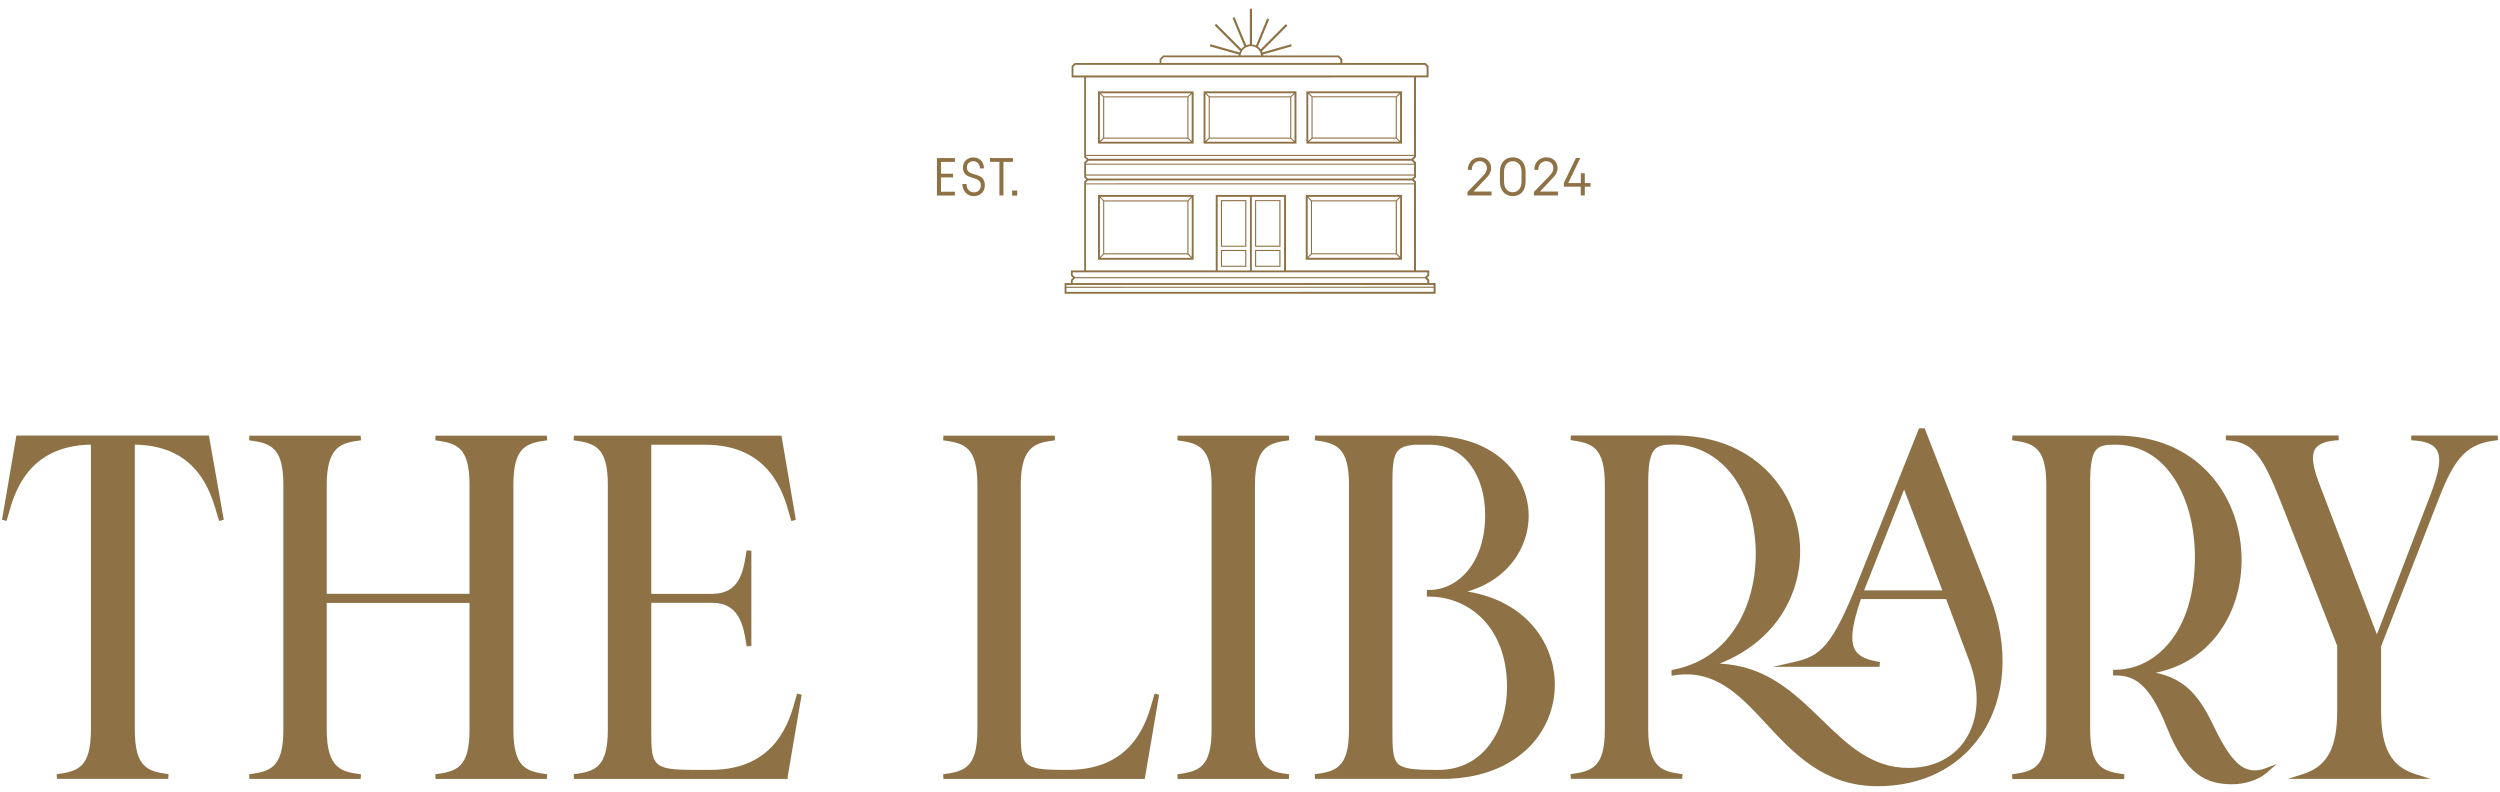
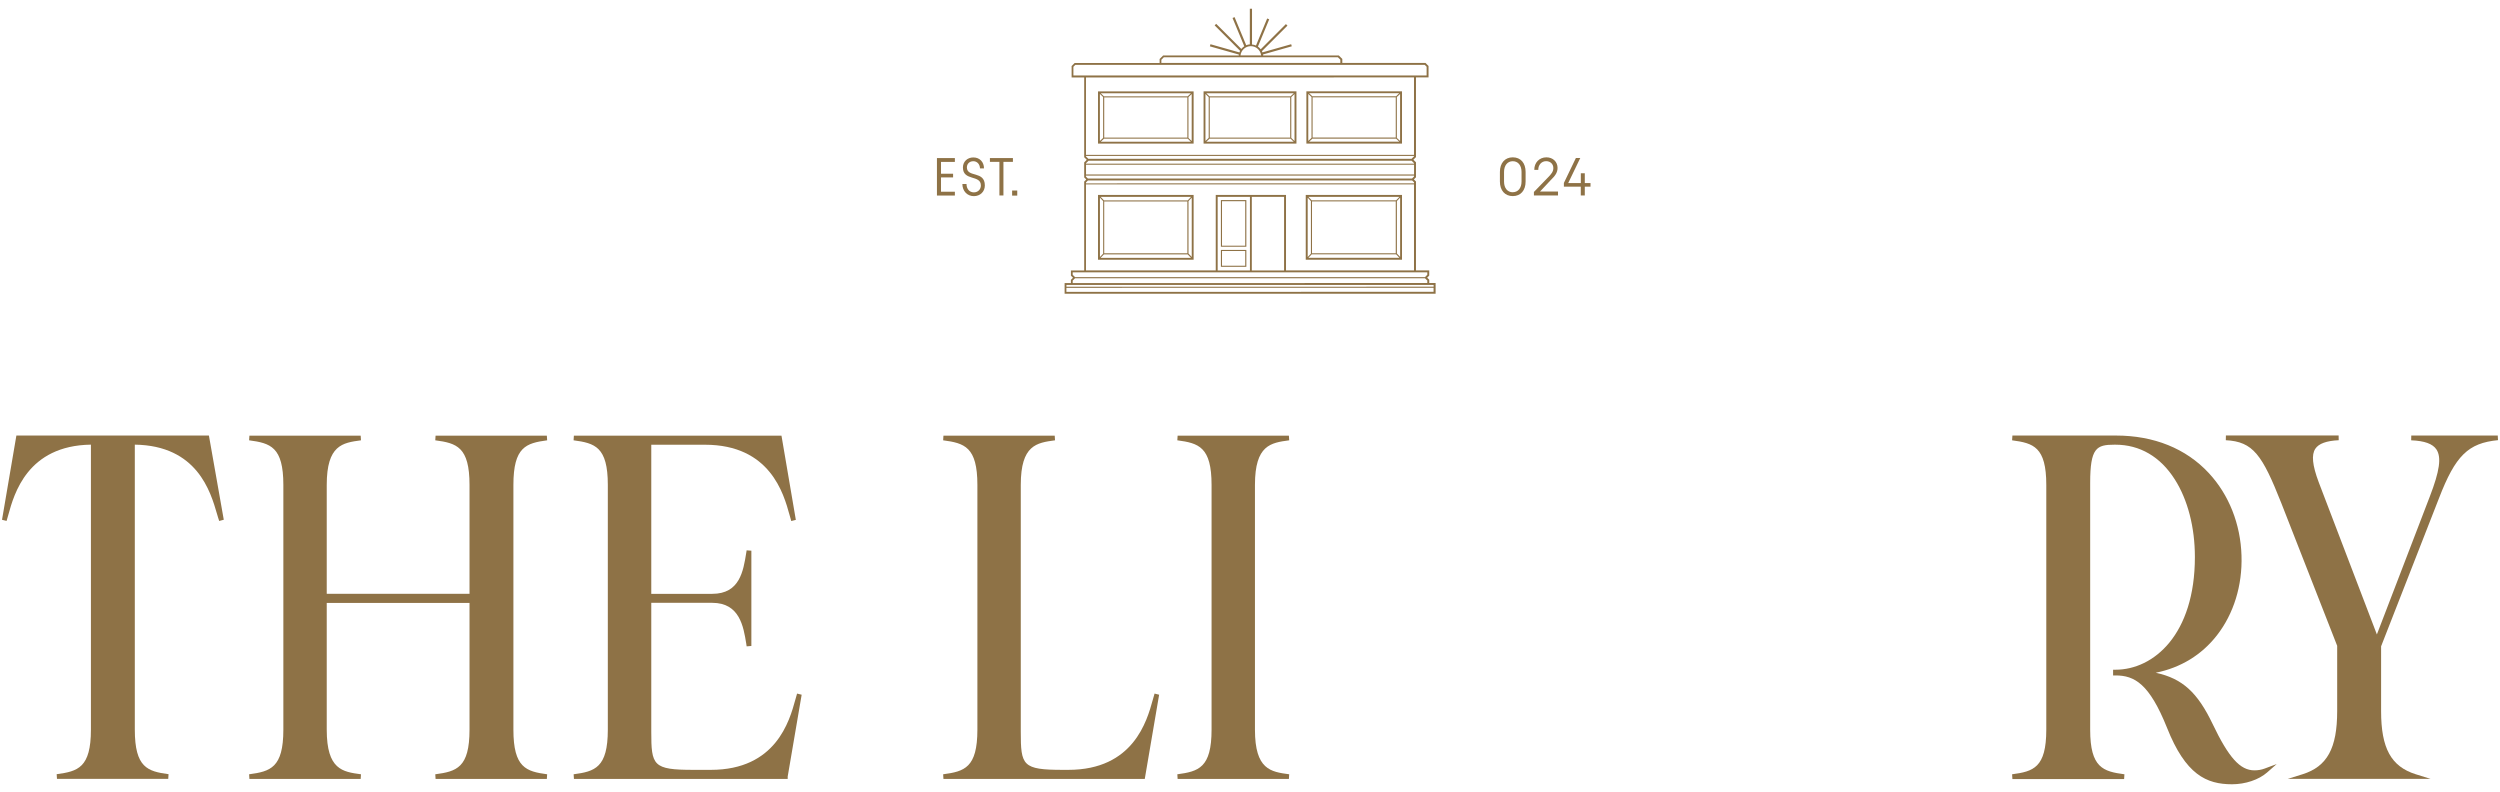
<svg xmlns="http://www.w3.org/2000/svg" fill="none" viewBox="0 0 161 51" height="51" width="161">
  <path fill="#8E7246" d="M61.494 10.18V10.427H60.601V11.188H61.379V11.425H60.601V12.347H61.494V12.593H60.339V10.18H61.494Z" />
  <path fill="#8E7246" d="M62.243 11.848C62.243 12.171 62.438 12.389 62.717 12.389C62.976 12.389 63.168 12.2 63.168 11.944C63.168 11.236 62.012 11.681 62.012 10.785C62.012 10.407 62.3 10.139 62.684 10.139C63.097 10.139 63.369 10.436 63.369 10.846H63.113C63.101 10.577 62.931 10.382 62.681 10.382C62.432 10.382 62.268 10.555 62.268 10.779C62.268 11.454 63.424 10.974 63.424 11.944C63.424 12.35 63.117 12.632 62.717 12.632C62.288 12.632 61.977 12.302 61.977 11.848H62.243Z" />
  <path fill="#8E7246" d="M63.744 10.18H65.232V10.423H64.621V12.59H64.362V10.423H63.75V10.177H63.747L63.744 10.18Z" />
  <path fill="#8E7246" d="M65.511 12.27V12.597H65.181V12.27H65.511Z" />
-   <path fill="#8E7246" d="M94.498 12.369L95.397 11.441C95.628 11.208 95.756 11.054 95.756 10.823C95.756 10.564 95.564 10.379 95.292 10.379C94.988 10.379 94.78 10.628 94.786 10.939H94.53C94.52 10.481 94.85 10.132 95.308 10.132C95.734 10.132 96.028 10.427 96.028 10.814C96.028 11.134 95.846 11.345 95.586 11.601L94.895 12.334H96.057V12.587H94.504V12.369H94.498Z" />
  <path fill="#8E7246" d="M96.594 11.691V11.073C96.594 10.5 96.915 10.132 97.423 10.132C97.932 10.132 98.249 10.497 98.249 11.073V11.691C98.249 12.264 97.932 12.629 97.423 12.629C96.915 12.629 96.594 12.264 96.594 11.691ZM97.423 12.379C97.766 12.379 97.987 12.107 97.987 11.691V11.073C97.987 10.651 97.766 10.382 97.423 10.382C97.081 10.382 96.86 10.654 96.86 11.076V11.694C96.86 12.11 97.078 12.382 97.423 12.382V12.379Z" />
  <path fill="#8E7246" d="M98.777 12.369L99.677 11.441C99.907 11.208 100.035 11.054 100.035 10.823C100.035 10.564 99.843 10.379 99.571 10.379C99.27 10.379 99.059 10.628 99.065 10.939H98.809C98.8 10.481 99.132 10.132 99.587 10.132C100.013 10.132 100.307 10.427 100.307 10.814C100.307 11.134 100.125 11.345 99.865 11.601L99.177 12.334H100.336V12.587H98.784V12.369H98.777Z" />
  <path fill="#8E7246" d="M100.71 11.79L101.488 10.174H101.77L100.992 11.79H101.805V11.159H102.061V11.79H102.429V12.021H102.061V12.587H101.802V12.021H100.714V11.79H100.71Z" />
  <path fill="#8E7246" d="M90.289 5.882H84.131V9.246H90.289V5.882ZM89.909 6.199H84.512L84.308 6.003H90.11L89.905 6.199H89.909ZM89.886 6.269V8.858H84.531V6.269H89.886ZM84.461 8.878L84.253 9.076V6.048L84.461 6.247V8.878ZM84.512 8.929H89.909L90.113 9.124H84.311L84.516 8.929H84.512ZM89.957 6.25L90.165 6.051V9.079L89.957 8.881V6.25Z" />
  <path fill="#8E7246" d="M92.043 18.223V18.015L91.909 17.881L92.043 17.746V17.413H91.189V11.688L91.054 11.553L91.189 11.419V10.452L91.022 10.286L91.189 10.119V4.986H91.998V4.25L91.803 4.054H86.445V3.798L86.218 3.571H81.347C81.347 3.552 81.347 3.529 81.341 3.507L83.191 2.982L83.152 2.848L81.302 3.373C81.293 3.347 81.28 3.321 81.267 3.296L82.912 1.651L82.813 1.551L81.19 3.174C81.139 3.107 81.078 3.046 81.011 2.998L81.737 1.244L81.606 1.19L80.886 2.931C80.806 2.896 80.72 2.873 80.63 2.867V0.562H80.489V2.857C80.406 2.864 80.329 2.88 80.256 2.912L79.507 1.103L79.375 1.158L80.131 2.979C80.057 3.027 79.996 3.085 79.942 3.152L78.322 1.535L78.223 1.635L79.862 3.273C79.846 3.305 79.83 3.341 79.817 3.376L77.954 2.848L77.916 2.985L79.782 3.513C79.782 3.533 79.779 3.552 79.775 3.571H74.907L74.68 3.798V4.058H69.207L69.012 4.253V4.989H69.822V10.126L69.988 10.292L69.822 10.459V11.425L69.956 11.56L69.822 11.694V17.42H68.967V17.753L69.102 17.887L68.967 18.021V18.23H68.561V18.918L92.453 18.915V18.226H92.046L92.043 18.223ZM91.064 11.236H69.94V10.609H91.064V11.236ZM80.553 2.973C80.896 2.973 81.177 3.232 81.216 3.568H79.888C79.926 3.235 80.208 2.973 80.55 2.973H80.553ZM74.795 3.846L74.949 3.689H86.161L86.317 3.843V4.051H74.792V3.843L74.795 3.846ZM69.127 4.864V4.301L69.252 4.176H91.749L91.874 4.298V4.861H69.127V4.864ZM91.061 4.986V9.972L69.937 9.975V4.989L91.061 4.986ZM91.061 10.043V10.071L90.904 10.228H70.091L69.934 10.075V10.043H91.061ZM70.094 10.353H90.907L91.064 10.507V10.539L69.94 10.542V10.51L70.097 10.353H70.094ZM91.061 11.31V11.371L90.936 11.496H70.059L69.934 11.374V11.31H91.061ZM70.062 11.62H90.939L91.064 11.742V11.806L69.94 11.809V11.745L70.065 11.62H70.062ZM69.937 11.877H91.061V17.413H82.819V12.552H78.294V17.413H69.937V11.873V11.877ZM78.418 17.417V12.677H80.496V17.417H78.418ZM80.617 12.677H82.694V17.417H80.617V12.677ZM69.082 17.698V17.538H91.918V17.695L91.768 17.846H69.233L69.082 17.698ZM69.082 18.07L69.233 17.919H91.768L91.918 18.066V18.226L69.082 18.23V18.07ZM92.325 18.348V18.463L68.679 18.466V18.351L92.325 18.348ZM68.676 18.796V18.537L92.322 18.534V18.793L68.676 18.796Z" />
  <path fill="#8E7246" d="M83.491 5.882H77.51V9.246H83.491V5.882ZM77.89 6.202L77.756 6.074L77.689 6.007H83.319L83.114 6.202H77.89ZM83.088 6.272V8.862H77.91V6.272H83.088ZM77.705 6.125L77.839 6.253V8.881L77.631 9.079V6.051L77.705 6.122V6.125ZM77.89 8.932H83.111L83.315 9.127H77.689L77.894 8.932H77.89ZM83.159 6.253L83.367 6.055V9.082L83.159 8.884V6.253Z" />
  <path fill="#8E7246" d="M76.869 9.249V5.885H70.712V9.249H76.869ZM71.092 8.932H76.489L76.693 9.127H70.891L71.096 8.932H71.092ZM71.112 8.862V6.272H76.466V8.862H71.112ZM76.537 6.253L76.745 6.055V9.082L76.537 8.884V6.253ZM76.489 6.202H71.092L70.888 6.007H76.69L76.485 6.202H76.489ZM71.041 8.881L70.833 9.079V6.051L71.041 6.25V8.881Z" />
  <path fill="#8E7246" d="M90.289 12.552H84.09V16.729H90.289V12.552ZM89.909 12.901H84.474L84.26 12.677H90.123L89.909 12.901ZM89.886 12.971V16.309H84.493V12.971H89.886ZM84.423 12.952V16.332L84.215 16.552V12.734L84.423 12.955V12.952ZM84.474 16.38H89.909L90.123 16.604H84.26L84.474 16.38ZM89.96 16.328V12.949L90.168 12.728V16.546L89.96 16.325V16.328Z" />
  <path fill="#8E7246" d="M70.712 12.555V16.729H76.869V12.555H70.712ZM76.489 12.904H71.096L70.881 12.68H76.703L76.489 12.904ZM76.466 12.974V16.312H71.112V12.974H76.466ZM71.044 12.952V16.332L70.836 16.552V12.734L71.044 12.955V12.952ZM71.092 16.383H76.485L76.7 16.607H70.878L71.092 16.383ZM76.54 16.332V12.952L76.748 12.731V16.549L76.54 16.328V16.332Z" />
  <path fill="#8E7246" d="M78.626 12.885V15.89H80.265V12.885H78.626ZM80.192 15.823H78.697V12.958H80.192V15.823Z" />
  <path fill="#8E7246" d="M78.626 17.183H80.265V16.095H78.626V17.183ZM78.697 16.165H80.192V17.113H78.697V16.165Z" />
-   <path fill="#8E7246" d="M80.825 15.893H82.464V12.888H80.825V15.893ZM80.896 12.955H82.39V15.82H80.896V12.955Z" />
-   <path fill="#8E7246" d="M80.825 17.183H82.464V16.095H80.825V17.183ZM80.896 16.165H82.39V17.113H80.896V16.165Z" />
  <path fill="#8E7246" d="M1.055 28.049L0.13 33.474L0.424 33.547C0.459 33.439 0.498 33.307 0.539 33.144C0.907 31.809 1.765 28.695 5.855 28.635V46.987C5.855 49.441 5.017 49.675 3.65 49.858L3.669 50.158H10.835L10.855 49.858C9.507 49.675 8.682 49.435 8.682 46.987V28.635C12.698 28.692 13.559 31.662 13.975 33.096C14.03 33.275 14.071 33.429 14.116 33.551L14.411 33.471L13.454 28.049H1.055Z" />
  <path fill="#8E7246" d="M35.236 49.864C33.889 49.681 33.063 49.441 33.063 46.993V31.227C33.063 28.775 33.889 28.539 35.236 28.356L35.217 28.055H28.051L28.032 28.356C29.399 28.539 30.237 28.772 30.237 31.227V38.239H21.042V31.227C21.042 28.657 22.063 28.516 23.247 28.356L23.228 28.055H16.062L16.043 28.356C17.409 28.539 18.248 28.772 18.248 31.227V46.993C18.248 49.448 17.409 49.681 16.043 49.864L16.062 50.165H23.228L23.247 49.864C22.063 49.704 21.042 49.566 21.042 46.993V38.828H30.237V46.993C30.237 49.448 29.399 49.681 28.032 49.864L28.051 50.165H35.217L35.236 49.864Z" />
  <path fill="#8E7246" d="M60.739 49.864L60.758 50.165H73.723L74.648 44.74L74.354 44.666C74.319 44.772 74.28 44.906 74.239 45.069C73.867 46.42 72.997 49.579 68.798 49.579H68.452C65.837 49.579 65.738 49.301 65.738 47.115V31.227C65.738 28.657 66.759 28.516 67.943 28.356L67.924 28.055H60.758L60.739 28.356C62.105 28.539 62.944 28.772 62.944 31.227V46.993C62.944 49.448 62.105 49.681 60.739 49.864Z" />
  <path fill="#8E7246" d="M36.942 49.864L36.962 50.165H50.727V50.011L51.627 44.74L51.332 44.666C51.297 44.772 51.258 44.906 51.217 45.069C50.846 46.42 49.975 49.579 45.776 49.579H44.656C42.041 49.579 41.942 49.301 41.942 47.115V38.822H45.869C47.632 38.822 47.879 40.342 48.058 41.45L48.084 41.626L48.388 41.6V35.465L48.084 35.442L48.058 35.602C47.869 36.777 47.642 38.243 45.869 38.243H41.942V28.641H45.401C49.601 28.641 50.471 31.803 50.843 33.151C50.884 33.307 50.922 33.445 50.958 33.554L51.252 33.48L50.327 28.055H36.958L36.939 28.356C38.306 28.539 39.144 28.772 39.144 31.227V46.993C39.144 49.448 38.306 49.681 36.939 49.864H36.942Z" />
-   <path fill="#8E7246" d="M98.224 48.356C99.392 47.3 100.067 45.863 100.128 44.308C100.227 41.693 98.499 38.752 94.508 38.095C97.433 37.228 98.608 34.834 98.431 32.827C98.227 30.449 96.165 28.052 92.043 28.052H84.688L84.669 28.353C86.036 28.535 86.874 28.769 86.874 31.224V46.99C86.874 49.445 86.036 49.678 84.669 49.861L84.688 50.161H92.882C95.064 50.161 96.911 49.534 98.22 48.35H98.227L98.224 48.356ZM92.319 49.579C91.09 49.579 90.356 49.515 90.024 49.182C89.694 48.852 89.672 48.184 89.672 47.118V31.041C89.672 29.134 89.88 28.775 91.054 28.641H92.072C93.189 28.641 94.12 29.121 94.76 30.027C95.33 30.84 95.644 31.947 95.644 33.157C95.644 36.332 93.832 37.993 92.043 37.993H91.89V38.422H92.043C94.456 38.422 97.052 40.243 97.052 44.25C97.052 45.668 96.658 46.98 95.935 47.944C95.141 49.016 93.996 49.582 92.632 49.582H92.322L92.319 49.579Z" />
-   <path fill="#8E7246" d="M127.557 47.371C129.211 44.957 129.416 41.667 128.13 38.339L123.95 27.585H123.585L119.747 37.215C117.977 41.709 117.228 42.25 115.523 42.637L114.197 42.941H121.04L121.066 42.637C120.304 42.503 119.738 42.32 119.475 41.869C119.142 41.299 119.254 40.281 119.843 38.579H125.329L126.785 42.467C127.55 44.445 127.454 46.359 126.516 47.716C125.748 48.837 124.465 49.454 122.906 49.454C120.525 49.454 118.97 47.947 117.321 46.346C115.555 44.631 113.733 42.867 110.741 42.739C114.866 41.101 116.3 37.471 115.852 34.428C115.596 32.687 114.726 31.096 113.41 29.96C111.954 28.702 110.014 28.033 107.8 28.046H101.165L101.146 28.346C102.512 28.529 103.351 28.763 103.351 31.217V46.983C103.351 49.438 102.512 49.672 101.146 49.854L101.165 50.155H108.331L108.35 49.854C107.166 49.694 106.145 49.557 106.145 46.983V31.093C106.145 28.843 106.58 28.628 107.736 28.628H107.796C110.11 28.628 112.62 30.51 113.026 34.719C113.362 38.214 111.858 42.333 107.771 43.127L107.649 43.149V43.517L107.825 43.492C110.466 43.075 112.06 44.794 113.743 46.612C115.487 48.494 117.472 50.632 120.912 50.632C123.751 50.632 126.11 49.473 127.557 47.367V47.371ZM120.048 38.022L122.625 31.525L125.086 38.022H120.048Z" />
  <path fill="#8E7246" d="M145.185 49.611C144.264 49.611 143.531 48.798 142.487 46.612C141.527 44.609 140.56 43.696 138.829 43.325C140.439 42.999 141.789 42.176 142.772 40.912C143.851 39.526 144.414 37.705 144.353 35.785C144.292 33.749 143.543 31.858 142.244 30.462C140.778 28.884 138.711 28.049 136.269 28.049H129.599L129.579 28.356C130.946 28.539 131.781 28.772 131.781 31.227V46.993C131.781 49.448 130.943 49.681 129.579 49.864L129.599 50.171H136.793L136.813 49.864C135.446 49.681 134.607 49.448 134.607 46.993V31.102C134.607 28.839 135.014 28.638 136.169 28.638H136.233C137.805 28.638 139.13 29.412 140.058 30.875C140.893 32.187 141.351 33.964 141.351 35.871C141.351 40.861 138.698 43.13 136.237 43.13H136.083V43.498H136.237C137.478 43.498 138.422 44.048 139.552 46.859C140.749 49.886 142.094 50.507 143.742 50.507C144.603 50.507 145.464 50.216 145.995 49.752L146.619 49.205L145.841 49.496C145.637 49.573 145.416 49.611 145.179 49.611H145.185Z" />
  <path fill="#8E7246" d="M160.865 28.049H155.286L155.28 28.356C156.147 28.391 156.669 28.583 156.909 28.948C157.239 29.454 157.114 30.331 156.48 31.976L153.071 40.858L149.32 31.041C148.914 29.953 148.85 29.291 149.106 28.9C149.327 28.567 149.823 28.388 150.613 28.35L150.607 28.043H143.348L143.342 28.35C145.102 28.439 145.685 29.291 146.914 32.395L150.514 41.59V45.799C150.514 48.187 149.868 49.365 148.287 49.861L147.333 50.158H156.525L155.571 49.861C153.984 49.361 153.343 48.187 153.343 45.799V41.622L157.072 32.082C158.132 29.335 158.951 28.535 160.871 28.346L160.855 28.039L160.862 28.046L160.865 28.049Z" />
  <path fill="#8E7246" d="M83.024 28.356L83.005 28.055H75.839L75.82 28.356C77.186 28.539 78.025 28.772 78.025 31.227V46.993C78.025 49.448 77.186 49.681 75.82 49.864L75.839 50.165H83.005L83.024 49.864C81.84 49.704 80.819 49.566 80.819 46.993V31.227C80.819 28.657 81.84 28.516 83.024 28.356Z" />
</svg>